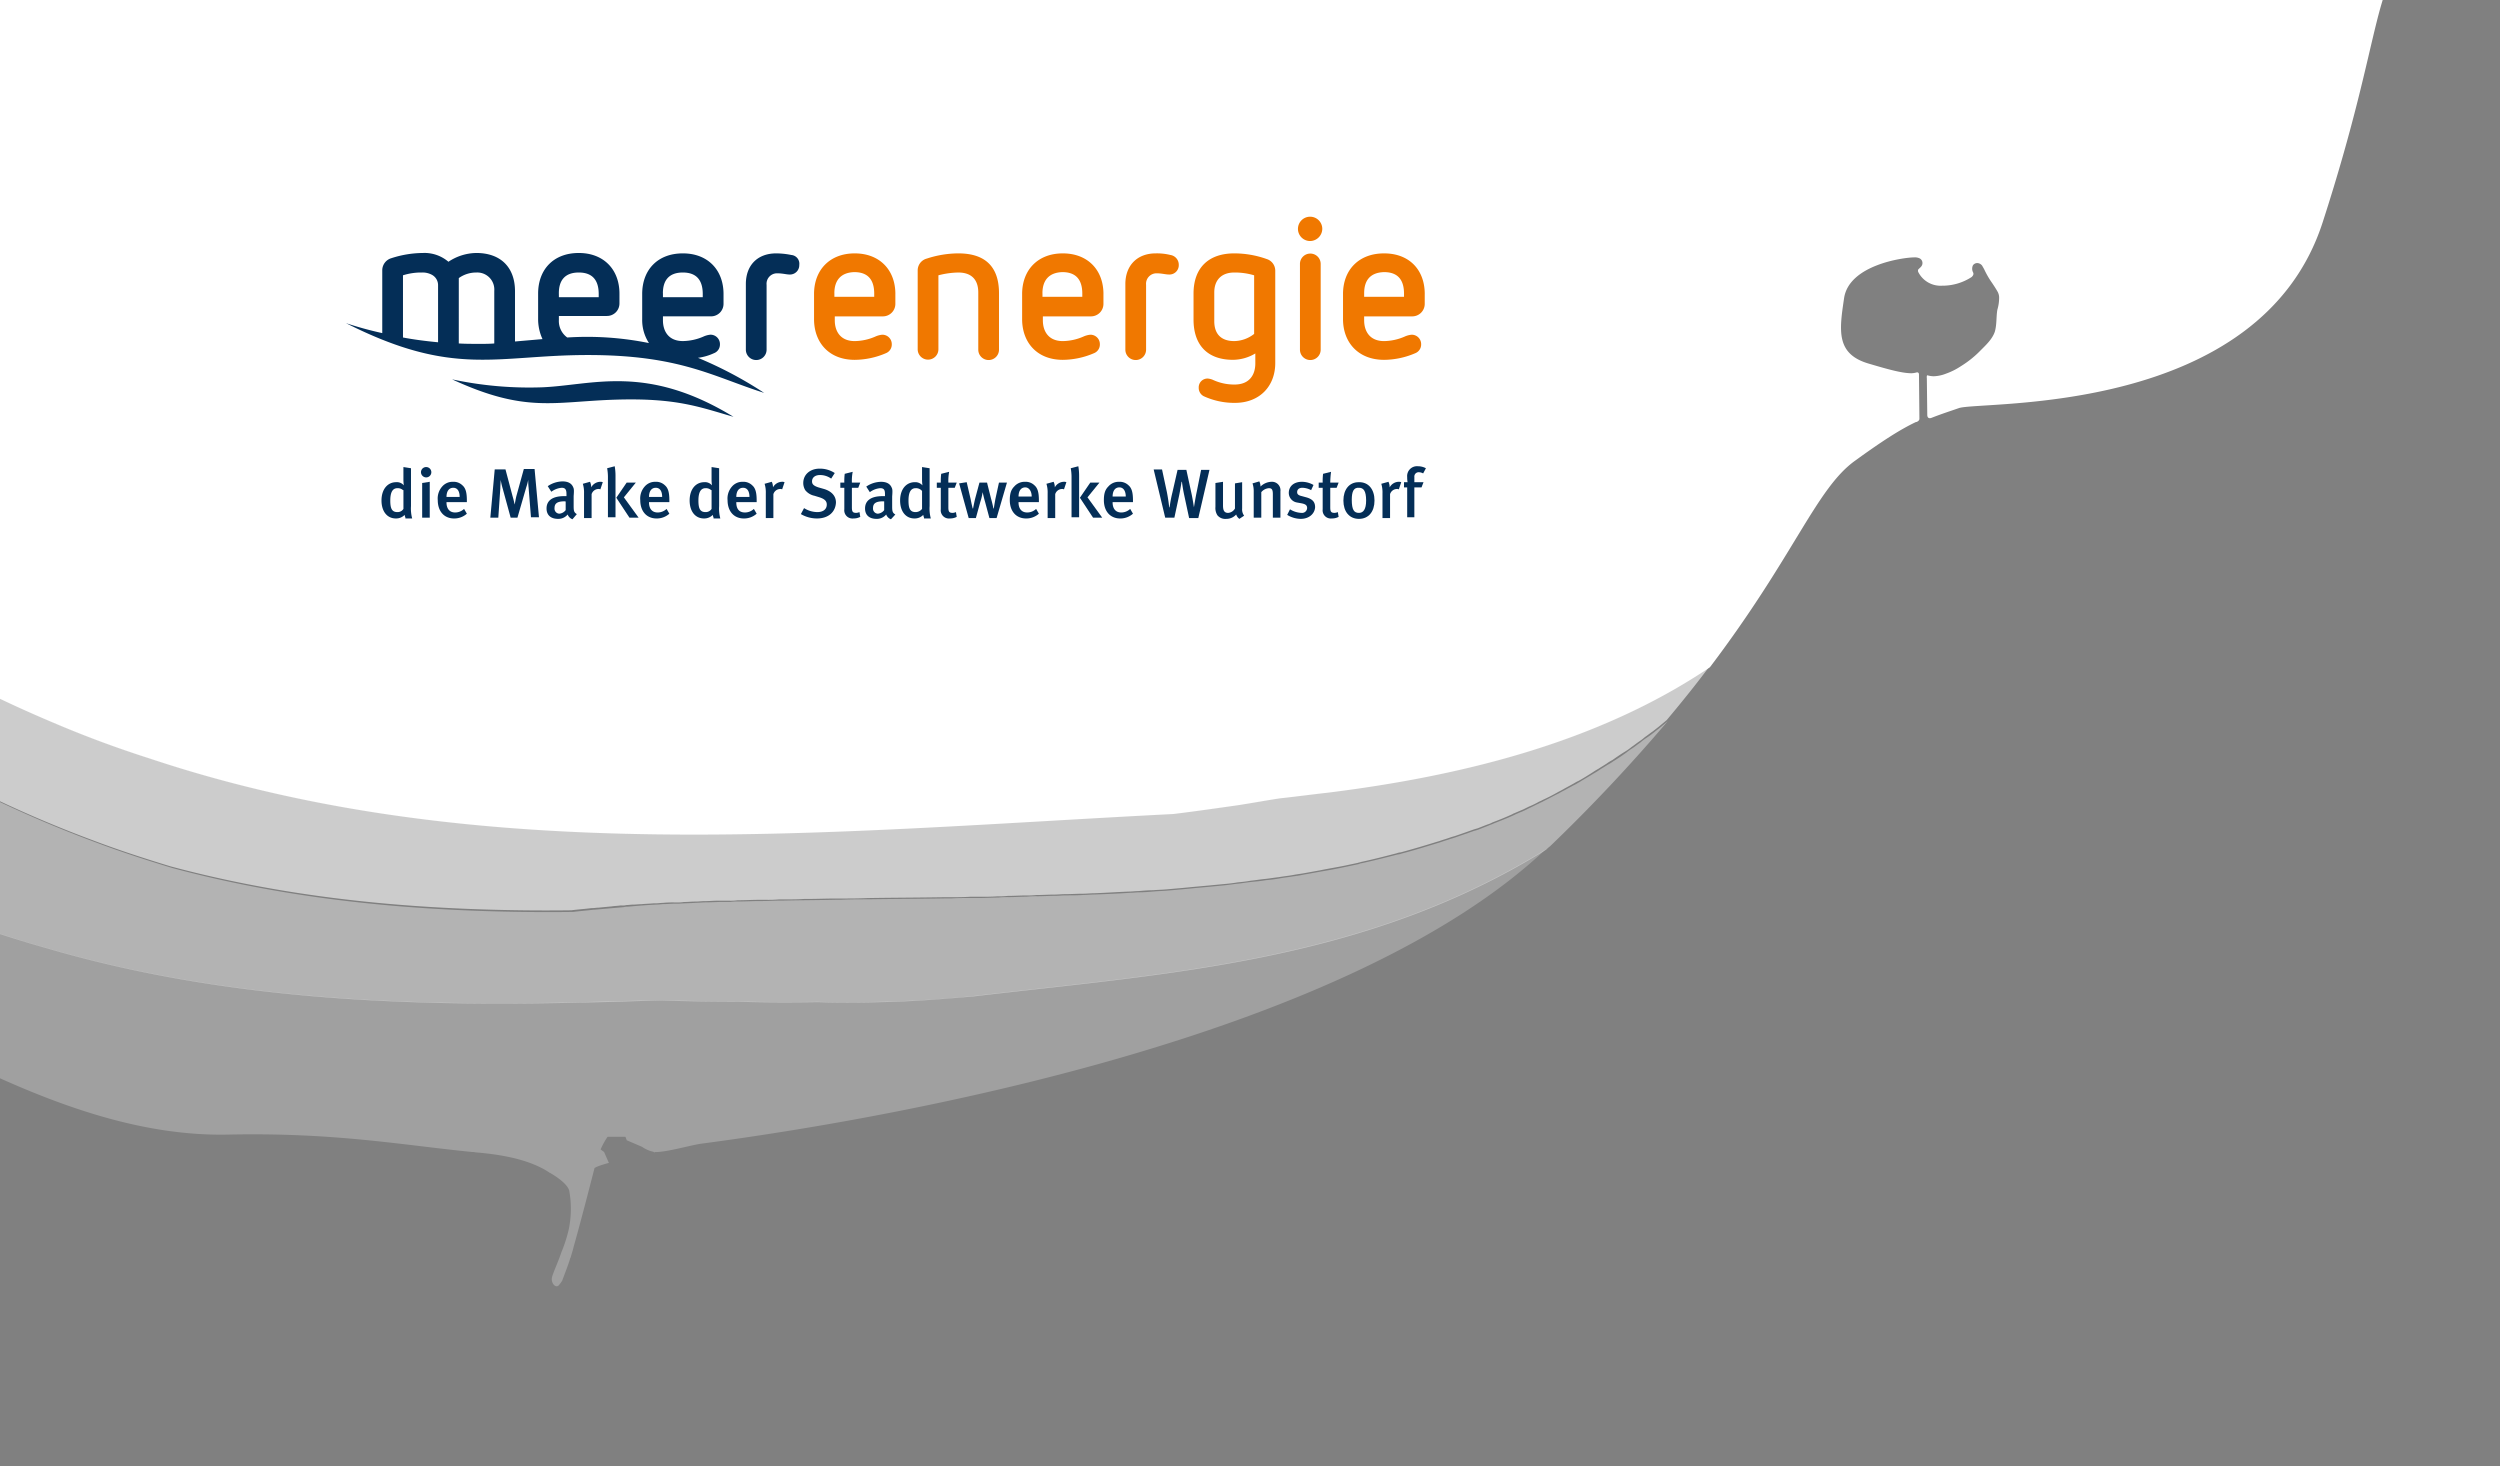
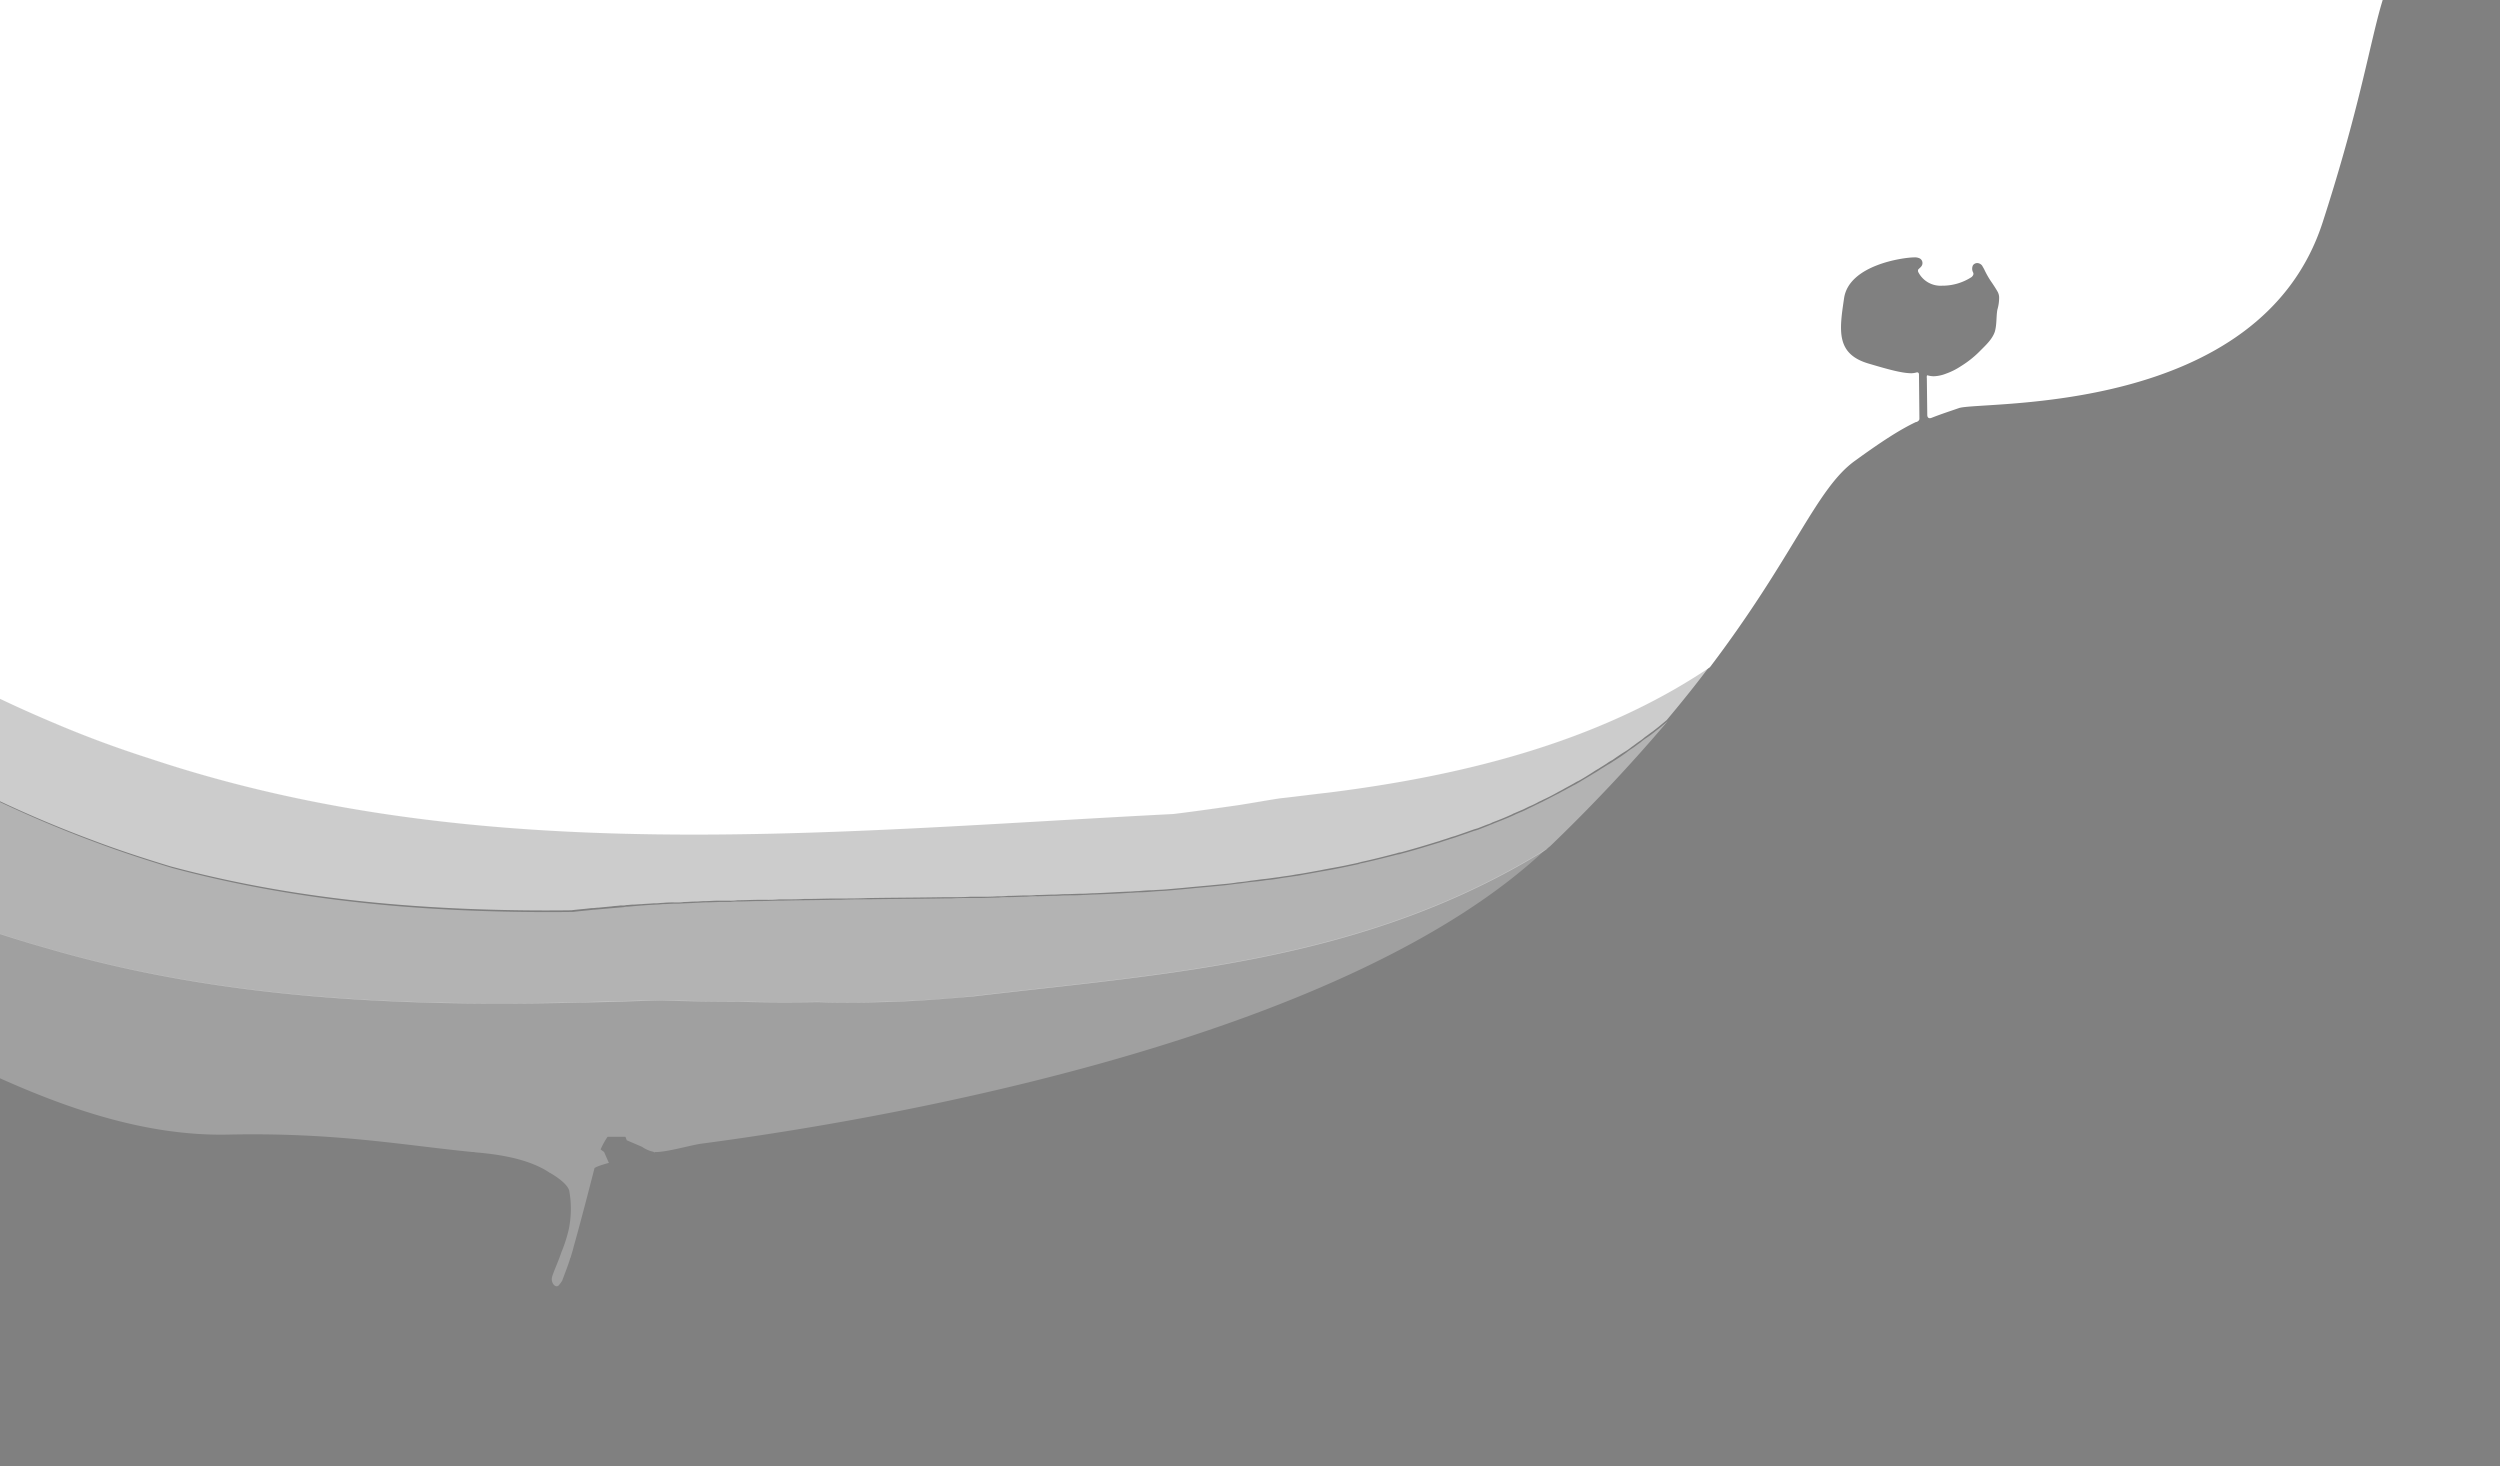
<svg xmlns="http://www.w3.org/2000/svg" viewBox="0 0 768.418 450.744">
  <rect x="0" y="0" width="768.418" height="450.744" fill="#808080" stroke="none" />
  <defs>
    <style>
      .cls-1 {
        clip-path: url(#clip-path);
      }

      .cls-2, .cls-3, .cls-4, .cls-5 {
        fill: #fff;
      }

      .cls-3 {
        opacity: 0.25;
      }

      .cls-4 {
        opacity: 0.4;
      }

      .cls-5 {
        opacity: 0.6;
      }

      .cls-6 {
        clip-path: url(#clip-path-2);
      }

      .cls-7 {
        fill: #F07800;
      }

      .cls-8 {
        fill: #042e57;
      }
    </style>
    <clipPath id="clip-path">
      <rect id="Rechteck_1" data-name="Rechteck 1" width="768.419" height="450.743" />
    </clipPath>
    <clipPath id="clip-path-2">
-       <rect id="Rechteck_42" data-name="Rechteck 42" width="450.406" height="212.828" />
-     </clipPath>
+       </clipPath>
  </defs>
  <g id="Gruppe_6446" data-name="Gruppe 6446" transform="translate(0 -0.67)">
    <g id="Gruppe_6445" data-name="Gruppe 6445" transform="translate(-117.301 -512.5)">
      <g id="Kommunikationsflaeche" transform="translate(117.3 513.169)">
        <g id="Gruppe_1" data-name="Gruppe 1" class="cls-1">
          <path id="Pfad_2" data-name="Pfad 2" class="cls-2" d="M0,0V802.958a422.05,422.05,0,0,0,60.108,42.169c8.434,5.489,17,10.977,25.569,16.466a695.973,695.973,0,0,0,66,37.35c7.5,3.748,15.261,7.229,22.892,10.442,9.5,4.016,19.01,7.5,28.648,10.576,102.01,34,208.839,22.357,314.463,17,6.56-.8,13.119-1.74,19.679-2.677,4.418-.669,8.7-1.473,13.119-2.142,4.953-.536,9.906-1.2,14.726-1.74,40.7-5.087,82.866-15.261,117.4-38.555,25.971-34.271,32.665-54.887,44.579-63.455,8.3-6.024,13.923-9.639,18.742-11.915h.134c.8-.268.937-.8.937-.937l-.134-13.655c0-.8-.669-.669-.669-.669a6.721,6.721,0,0,1-1.606.268c-2.945,0-7.229-1.2-13.119-2.945-10.174-2.945-9.1-10.174-7.631-20.081,1.473-10.308,18.34-12.584,21.553-12.584a3.39,3.39,0,0,1,1.607.268,1.583,1.583,0,0,1,.937,1.473c0,.937-.669,1.339-1.2,1.874,0,0-.268.134-.134.8a7.674,7.674,0,0,0,7.363,4.284h.268a16.452,16.452,0,0,0,8.835-2.677c.536-.536.669-.937.4-1.473a2.392,2.392,0,0,1,0-2.142,1.648,1.648,0,0,1,1.339-.669,2.012,2.012,0,0,1,1.473.8c.134.268.4.669.669,1.2a26.867,26.867,0,0,0,2.41,4.15c.536.8,1.071,1.606,1.606,2.544a3.8,3.8,0,0,1,.536,1.74,12.942,12.942,0,0,1-.536,3.882c-.4,2.276-.134,4.552-.8,6.827-.8,2.276-2.677,4.016-4.284,5.623a31.248,31.248,0,0,1-6.158,4.953,20.677,20.677,0,0,1-4.552,2.276,11.121,11.121,0,0,1-3.748.8,6.975,6.975,0,0,1-1.874-.268s-.4-.268-.268.937l.134,11.245c0,.536.268,1.339,1.473.8,3.079-1.2,5.623-2.008,8.3-2.945,7.363-2.276,92.5,2.677,111.782-57.163,19.411-59.974,14.86-75.771,29.585-84.071C910.724,665.2,953.7,650.613,970.43,605.5V0Z" transform="translate(-157.031 -686.758)" />
          <path id="Pfad_3" data-name="Pfad 3" class="cls-3" d="M89.56,760.748c36.279,12.985,85.945,50.469,137.753,49.265,32.665-.669,53.281,3.213,74.834,5.355h.268c.4,0,.669.134,1.071.134,6.158.536,13.387,1.606,19.277,4.418a22.9,22.9,0,0,1,3.079,1.74.414.414,0,0,0,.268.134c3.213,1.874,5.489,3.882,5.89,5.489a31.427,31.427,0,0,1-.134,11.781,43.8,43.8,0,0,1-2.276,7.1c-.669,2.008-1.473,3.882-2.276,5.89-.4,1.2-1.071,2.276-.4,3.615.4.8,1.2,1.339,1.874.669a10.223,10.223,0,0,0,1.071-1.473c.669-1.874,1.606-4.15,2.41-6.694h0c0-.134,0-.268.134-.268.268-1.071.669-2.142.937-3.347,2.544-8.969,6.426-24.231,6.426-24.231.8-.669,4.418-1.606,4.418-1.606l-1.473-3.347-1.071-.8a23.646,23.646,0,0,1,2.142-3.882h5.489l.4,1.071,4.685,2.008h0a9.972,9.972,0,0,0,3.213,1.473h.134l.535.268.134-.134c3.213.134,10.576-2.008,14.056-2.544,66-8.7,199.735-34,259.71-90.5C576.18,757,515.938,760.347,455.964,767.442c-7.9.8-15.663,1.339-23.7,1.606-7.9.268-15.931.4-23.963.134-8.166.134-16.332.134-24.5-.134q-12.249,0-24.5-.4c-8.032.268-15.931.4-23.963.669-55.69,1.339-110.979-1.071-164.661-16.868-8.032-2.276-15.931-4.819-23.963-7.765-6.426-2.41-12.852-4.953-19.144-7.764-18.876-8.166-37.216-17.537-55.155-27.444-7.1-4.016-14.324-8.032-21.285-12.048A358.141,358.141,0,0,1,0,665.7v44.847C12.316,730.9,55.69,748.7,89.56,760.748Z" transform="translate(-157.031 -461.279)" />
          <path id="Pfad_4" data-name="Pfad 4" class="cls-4" d="M72.558,722.887c17.939,9.906,36.145,19.277,55.155,27.443,6.292,2.677,12.718,5.355,19.144,7.765,7.9,2.945,15.931,5.489,23.963,7.764,53.682,15.8,108.971,18.206,164.661,16.868,7.9-.134,15.931-.4,23.963-.669q12.249.4,24.5.4c8.166.268,16.332.268,24.5.134,8.032.268,15.931.134,23.963-.134,7.9-.268,15.8-.937,23.7-1.606,60.108-7.1,120.216-10.442,176.174-45.115a8.669,8.669,0,0,1,1.2-1.071,522.334,522.334,0,0,0,36.145-38.421l-2.41,2.008c-.669.536-1.2.937-1.874,1.473a27.126,27.126,0,0,1-2.41,1.74,15.148,15.148,0,0,0-1.74,1.339c-.8.536-1.607,1.2-2.41,1.74a16.244,16.244,0,0,0-1.874,1.339c-1.339.937-2.677,1.874-4.016,2.677a12.223,12.223,0,0,1-1.74,1.071c-.8.536-1.74,1.071-2.544,1.606a19.806,19.806,0,0,1-1.74,1.071c-1.473.937-2.945,1.74-4.418,2.677-.535.268-1.071.669-1.74.937-.937.536-1.74.937-2.677,1.473-.535.268-1.071.536-1.74.937-1.606.8-3.347,1.74-4.953,2.544-.4.268-.937.4-1.339.669-.937.4-1.874.937-2.811,1.339l-1.607.8-2.811,1.2c-.134.134-.268.134-.535.268-2.008.937-4.15,1.74-6.158,2.544-.535.268-1.071.4-1.606.669-1.071.4-2.008.8-3.079,1.2-.4.134-.8.268-1.339.4-1.874.669-3.882,1.339-5.756,2.008-.4.134-.8.268-1.339.4-1.071.4-2.142.669-3.213,1.071-.4.134-.937.268-1.339.4-3.481,1.071-6.961,2.142-10.576,3.079a3.909,3.909,0,0,1-1.2.268c-3.615.937-7.363,1.874-10.977,2.677a2.481,2.481,0,0,0-.937.268c-1.2.268-2.544.536-3.748.8h0c-2.544.536-5.221,1.071-7.765,1.473l-4.418.8c-.937.134-2.008.4-2.945.536-.4,0-.669.134-1.071.134-1.473.268-2.945.4-4.418.669a38.951,38.951,0,0,1-4.15.536c-1.473.268-2.945.4-4.418.536-1.339.134-2.811.4-4.15.536-1.473.134-2.945.4-4.418.536-1.339.134-2.811.268-4.15.4l-4.418.4c-1.339.134-2.811.268-4.15.4-1.473.134-2.945.268-4.552.4-1.339.134-2.677.134-4.15.268-1.606.134-3.079.268-4.685.268-.8,0-1.606.134-2.544.134-3.748.268-7.363.4-11.111.536-1.071,0-2.276.134-3.347.134-1.74.134-3.481.134-5.355.134-1.2,0-2.276.134-3.481.134-1.74,0-3.615.134-5.355.134a28,28,0,0,0-3.347.134c-1.874,0-3.615.134-5.489.134a25.8,25.8,0,0,0-3.213.134c-1.874,0-3.748.134-5.623.134h-2.811c-2.008,0-4.016,0-6.024.134H447.4c-7.764.134-15.663.134-23.427.268-2.811,0-5.623,0-8.434.134H414.2c-5.623.134-11.111.134-16.6.268h-.8c-1.874,0-3.748.134-5.623.134H390.5c-2.142,0-4.284.134-6.292.134a17.944,17.944,0,0,0-2.677.134h-2.276c-1.74,0-3.481.134-5.221.134-1.071,0-2.142.134-3.079.134-1.74.134-3.481.134-5.221.268h-1.2c-1.2,0-2.41.134-3.481.134-.669,0-1.339.134-2.008.134-3.079.134-6.158.4-9.1.669a3.708,3.708,0,0,0-1.2.134c-3.079.268-6.158.536-9.1.8h-.268c-2.142.268-4.15.4-6.158.669-10.308.134-20.75,0-31.058-.4-31.058-1.2-61.848-4.953-92.237-13.119-7.9-2.41-15.8-4.953-23.561-7.9a366.729,366.729,0,0,1-34.271-14.726C99.466,690.356,45.248,664.787,0,626.5v52.344A364.945,364.945,0,0,0,51.273,710.7C58.368,714.855,65.463,718.871,72.558,722.887Z" transform="translate(-157.031 -474.557)" />
          <path id="Pfad_5" data-name="Pfad 5" class="cls-5" d="M185.813,741.971c7.765,2.945,15.663,5.489,23.561,7.9,30.389,8.166,61.179,11.915,92.237,13.119,10.308.4,20.75.536,31.058.4,2.008-.268,4.15-.4,6.158-.669h.268c.669,0,1.2-.134,1.874-.134,1.339-.134,2.811-.268,4.15-.4.8-.134,1.606-.134,2.544-.268h.669a3.707,3.707,0,0,0,1.2-.134c.669,0,1.339-.134,2.008-.134.937,0,1.74-.134,2.677-.134,1.2-.134,2.41-.134,3.748-.268h.8c.669,0,1.339-.134,2.008-.134h0a30.276,30.276,0,0,1,3.481-.134h1.2a8.235,8.235,0,0,0,1.74-.134c1.2,0,2.276-.134,3.481-.134h.134c.937,0,1.874-.134,2.811-.134h.134c1.2,0,2.41-.134,3.615-.134h3.882a16.211,16.211,0,0,0,2.544-.134h.134c2.142,0,4.284-.134,6.292-.134h2.41a37.626,37.626,0,0,0,3.882-.134h2.41c1.74,0,3.481,0,5.221-.134h.937c2.945,0,5.89-.134,8.836-.134h1.339c2.811,0,5.623,0,8.434-.134,7.764-.134,15.529-.134,23.427-.268h2.008c2.008,0,4.016,0,6.024-.134h2.811c1.874,0,3.748,0,5.623-.134a25.8,25.8,0,0,0,3.213-.134c1.874,0,3.615-.134,5.489-.134a28,28,0,0,0,3.347-.134c1.74,0,3.615-.134,5.355-.134,1.2,0,2.276-.134,3.481-.134,1.74,0,3.481-.134,5.355-.134,1.071,0,2.276-.134,3.347-.134,3.748-.134,7.363-.4,11.111-.536.8,0,1.606-.134,2.544-.134,1.606-.134,3.079-.268,4.685-.268,1.339-.134,2.677-.134,4.15-.268s2.945-.268,4.552-.4c1.339-.134,2.811-.268,4.15-.4l4.418-.4c1.339-.134,2.811-.268,4.15-.4,1.473-.134,2.945-.268,4.418-.536,1.339-.134,2.811-.268,4.15-.536,1.473-.134,2.945-.4,4.418-.536,1.339-.134,2.811-.4,4.15-.536,1.473-.268,2.945-.4,4.418-.669,1.339-.268,2.677-.4,4.016-.669l4.418-.8c2.544-.536,5.221-.937,7.765-1.473h0c1.2-.268,2.544-.536,3.748-.8.268-.134.669-.134.937-.268,3.748-.8,7.363-1.74,10.977-2.677a3.909,3.909,0,0,1,1.2-.268c3.481-.937,7.1-2.008,10.576-3.079.4-.134.937-.268,1.339-.4,1.071-.4,2.142-.669,3.213-1.071.4-.134.8-.268,1.339-.4,2.008-.669,3.882-1.339,5.756-2.008.4-.134.8-.268,1.339-.4,1.071-.4,2.008-.8,3.079-1.2a8.188,8.188,0,0,0,1.606-.669c2.142-.8,4.15-1.606,6.158-2.544.134-.134.268-.134.535-.268l2.811-1.2,1.607-.8a26.766,26.766,0,0,0,2.811-1.339c.4-.268.937-.4,1.339-.669,1.74-.8,3.347-1.607,4.953-2.544.536-.268,1.071-.536,1.74-.937.937-.536,1.74-.937,2.677-1.473.536-.268,1.071-.669,1.74-.937,1.473-.8,2.945-1.74,4.418-2.677a19.836,19.836,0,0,1,1.74-1.071c.8-.536,1.74-1.071,2.544-1.606a12.223,12.223,0,0,1,1.74-1.071c1.339-.937,2.677-1.874,4.016-2.677a16.23,16.23,0,0,0,1.874-1.339c.8-.536,1.606-1.2,2.41-1.74a15.148,15.148,0,0,0,1.74-1.339c.8-.536,1.606-1.2,2.41-1.74.669-.536,1.2-.937,1.874-1.473l2.41-2.008c4.819-5.756,9.237-11.245,13.119-16.466-34.539,23.427-76.574,33.468-117.4,38.555-4.953.669-9.906,1.2-14.726,1.74-4.418.8-8.7,1.473-13.119,2.142-6.56,1.071-13.119,1.874-19.679,2.677-105.624,5.355-212.587,17-314.463-17-9.639-3.079-19.144-6.56-28.648-10.576q-11.647-5.02-22.892-10.442c-22.624-10.844-44.445-23.562-65.864-37.083-8.568-5.355-17.135-10.844-25.569-16.466A422.05,422.05,0,0,1,0,599.8v35.744c45.248,38.153,99.466,63.856,151.542,91.7A366.728,366.728,0,0,0,185.813,741.971Z" transform="translate(-157.031 -483.6)" />
        </g>
      </g>
    </g>
    <g id="Logo" transform="translate(52.57 13)">
      <g id="Gruppe_44" data-name="Gruppe 44">
        <g id="Gruppe_43" data-name="Gruppe 43" class="cls-6">
          <g id="Gruppe_3" data-name="Gruppe 3" class="cls-6">
            <path id="Pfad_6" data-name="Pfad 6" class="cls-7" d="M316.2,578.5v3.063a3.841,3.841,0,0,1-3.921,3.8h-14.7v1.225c0,3.186,1.593,6.371,6.126,6.371a16.34,16.34,0,0,0,6.249-1.348,6.728,6.728,0,0,1,2.205-.613,2.9,2.9,0,0,1,2.941,2.941,2.86,2.86,0,0,1-1.715,2.7,24.656,24.656,0,0,1-9.68,2.083c-7.964,0-12.5-5.391-12.5-12.5V578.5c0-7.474,4.9-12.5,12.5-12.5s12.5,5.023,12.5,12.5m-18.747-.245v1.1H309.7v-.98c0-4.166-1.838-6.616-6.126-6.616-4.166.122-6.126,2.573-6.126,6.494" transform="translate(-93.565 -500.449)" />
          </g>
          <g id="Gruppe_4" data-name="Gruppe 4" class="cls-6">
            <path id="Pfad_7" data-name="Pfad 7" class="cls-7" d="M342.2,578.253v17.4a3.186,3.186,0,0,1-6.371,0V578.008c0-3.921-2.083-6.126-6.126-6.126a25.482,25.482,0,0,0-6.126.858v22.79a3.186,3.186,0,0,1-6.371,0v-24.26a3.753,3.753,0,0,1,2.818-3.676A31.422,31.422,0,0,1,329.7,566c8.332,0,12.5,4.166,12.5,12.253" transform="translate(-87.709 -500.449)" />
          </g>
          <g id="Gruppe_5" data-name="Gruppe 5" class="cls-6">
            <path id="Pfad_8" data-name="Pfad 8" class="cls-7" d="M368.4,578.5v3.063a3.841,3.841,0,0,1-3.921,3.8h-14.7v1.225c0,3.186,1.593,6.371,6.126,6.371a16.34,16.34,0,0,0,6.249-1.348,6.728,6.728,0,0,1,2.205-.613,2.9,2.9,0,0,1,2.941,2.941,2.86,2.86,0,0,1-1.715,2.7,24.655,24.655,0,0,1-9.68,2.083c-7.964,0-12.5-5.391-12.5-12.5V578.5c0-7.474,4.9-12.5,12.5-12.5s12.5,5.023,12.5,12.5m-18.746-.245v1.1H361.9v-.98c0-4.166-1.838-6.616-6.126-6.616-4.166.122-6.126,2.573-6.126,6.494" transform="translate(-81.807 -500.449)" />
          </g>
          <g id="Gruppe_6" data-name="Gruppe 6" class="cls-6">
            <path id="Pfad_9" data-name="Pfad 9" class="cls-7" d="M383.145,566.49a3.033,3.033,0,0,1,2.573,3.063,2.864,2.864,0,0,1-3.063,2.941c-.98,0-2.205-.368-3.676-.368a3.222,3.222,0,0,0-3.308,3.553v19.972a3.186,3.186,0,0,1-6.371,0V575.435c0-5.759,3.676-9.435,9.312-9.435a17.139,17.139,0,0,1,4.534.49" transform="translate(-75.972 -500.449)" />
          </g>
          <g id="Gruppe_7" data-name="Gruppe 7" class="cls-6">
            <path id="Pfad_10" data-name="Pfad 10" class="cls-7" d="M408.822,567.715a3.747,3.747,0,0,1,2.7,3.553v28.426c0,7.229-4.9,12.253-12.375,12.253a22.446,22.446,0,0,1-9.68-2.083,2.88,2.88,0,0,1-1.47-2.573,2.7,2.7,0,0,1,2.818-2.818,5.173,5.173,0,0,1,1.47.368,15.5,15.5,0,0,0,6.739,1.47c4.534,0,6.371-2.941,6.371-6.494v-3.063a13.511,13.511,0,0,1-6.861,1.96c-7.842,0-12.13-4.534-12.13-12.375v-7.964c0-8.209,4.9-12.375,12.5-12.375a29.629,29.629,0,0,1,9.925,1.715m-16.051,10.292v8.822c0,4.166,2.328,6.126,6.126,6.126a10.123,10.123,0,0,0,6.126-2.205V572.739a20.567,20.567,0,0,0-6.126-.858c-3.921,0-6.126,2.328-6.126,6.126" transform="translate(-72.12 -500.448)" />
          </g>
          <g id="Gruppe_8" data-name="Gruppe 8" class="cls-6">
            <path id="Pfad_11" data-name="Pfad 11" class="cls-7" d="M419.471,569.186v26.466a3.186,3.186,0,0,1-6.371,0V569.186a3.186,3.186,0,0,1,6.371,0" transform="translate(-66.106 -500.449)" />
          </g>
          <g id="Gruppe_9" data-name="Gruppe 9" class="cls-6">
            <path id="Pfad_12" data-name="Pfad 12" class="cls-7" d="M449.018,578.5v3.063a3.841,3.841,0,0,1-3.921,3.8h-14.7v1.225c0,3.186,1.593,6.371,6.126,6.371a16.341,16.341,0,0,0,6.249-1.348,6.728,6.728,0,0,1,2.205-.613,2.9,2.9,0,0,1,2.941,2.941,2.86,2.86,0,0,1-1.715,2.7,24.655,24.655,0,0,1-9.68,2.083c-7.964,0-12.62-5.391-12.62-12.5V578.5c0-7.474,4.9-12.5,12.62-12.5s12.5,5.023,12.5,12.5m-18.624-.245v1.1h12.253v-.98c0-4.166-1.838-6.616-6.126-6.616-4.288.122-6.126,2.573-6.126,6.494" transform="translate(-63.673 -500.449)" />
          </g>
          <g id="Gruppe_10" data-name="Gruppe 10" class="cls-6">
            <path id="Pfad_13" data-name="Pfad 13" class="cls-8" d="M287.014,596.654a2.86,2.86,0,0,0,1.715-2.7,2.9,2.9,0,0,0-2.941-2.941,6.729,6.729,0,0,0-2.205.613,16.341,16.341,0,0,1-6.249,1.348c-4.533,0-6.126-3.186-6.126-6.371v-1.225h14.7a3.841,3.841,0,0,0,3.921-3.8V578.52c0-7.474-4.9-12.5-12.5-12.5-7.719,0-12.5,5.023-12.5,12.5v7.719a12.978,12.978,0,0,0,2.083,7.352,95.262,95.262,0,0,0-25.118-1.715,6.245,6.245,0,0,1-2.573-5.391v-1.225h14.7a3.841,3.841,0,0,0,3.921-3.8V578.4c0-7.474-4.9-12.5-12.5-12.5-7.719,0-12.5,5.023-12.5,12.5v7.719a14.623,14.623,0,0,0,1.348,6.249l-8.454.735V577.662c0-7.352-4.411-11.762-11.885-11.762a15.749,15.749,0,0,0-8.577,2.7,11.309,11.309,0,0,0-7.842-2.7,32.041,32.041,0,0,0-9.68,1.593,3.9,3.9,0,0,0-2.818,3.676v19.359a111.37,111.37,0,0,1-11.15-3.063c33.2,16.786,46.07,9.8,74.373,9.8s38.351,6.616,54.157,11.64a122.663,122.663,0,0,0-20.339-10.782,17.039,17.039,0,0,0,5.024-1.47m-15.806-18.379c0-3.921,1.838-6.371,6.126-6.371s6.126,2.45,6.126,6.616v.98H271.208v-1.225Zm-31.979,0c0-3.921,1.838-6.371,6.126-6.371s6.126,2.45,6.126,6.616v.98H239.229Zm-47.908-5.514a18.464,18.464,0,0,1,5.881-.858,5.968,5.968,0,0,1,3.063.735,3.6,3.6,0,0,1,1.838,3.186v17.521c-3.921-.367-7.6-.858-10.782-1.47Zm23.28,21.074c-2.083,0-4.166,0-6.126-.122V573.619a9.117,9.117,0,0,1,5.391-1.715,5.24,5.24,0,0,1,5.514,5.636v16.174c-1.593.123-3.186.123-4.779.123" transform="translate(-120.011 -500.471)" />
          </g>
          <g id="Gruppe_11" data-name="Gruppe 11" class="cls-6">
            <path id="Pfad_14" data-name="Pfad 14" class="cls-8" d="M288.068,566.49a23.584,23.584,0,0,0-4.656-.49c-5.636,0-9.312,3.553-9.312,9.435v20.217a3.186,3.186,0,0,0,6.371,0V575.68a3.222,3.222,0,0,1,3.308-3.553c1.593,0,2.818.368,3.676.368a2.864,2.864,0,0,0,3.063-2.941,2.7,2.7,0,0,0-2.451-3.063" transform="translate(-97.417 -500.449)" />
          </g>
          <g id="Gruppe_12" data-name="Gruppe 12" class="cls-6">
            <path id="Pfad_15" data-name="Pfad 15" class="cls-8" d="M227.968,600.05A113.332,113.332,0,0,1,200.4,597.6c22.545,10.415,31.122,6.861,49.991,6.249s25.853,2.206,36.513,5.269c-26.833-16.418-43.374-9.68-58.935-9.067" transform="translate(-114.019 -493.33)" />
          </g>
          <g id="Gruppe_13" data-name="Gruppe 13" class="cls-6">
            <path id="Pfad_16" data-name="Pfad 16" class="cls-7" d="M420.052,560.476a3.794,3.794,0,0,1-3.676,3.8,3.738,3.738,0,1,1,3.676-3.8" transform="translate(-66.196 -502.521)" />
          </g>
          <g id="Gruppe_14" data-name="Gruppe 14" class="cls-6">
            <path id="Pfad_17" data-name="Pfad 17" class="cls-8" d="M292.8,635.316a9.823,9.823,0,0,1-4.9-1.348l.98-1.838a7.826,7.826,0,0,0,4.043,1.225c1.838,0,2.941-.858,2.941-2.328,0-1.1-.735-1.715-2.205-2.205l-1.593-.49a4.848,4.848,0,0,1-2.818-1.715,4.231,4.231,0,0,1-.613-2.206c0-2.573,2.083-4.411,5.024-4.411a8.327,8.327,0,0,1,4.656,1.348l-1.1,1.715a5.917,5.917,0,0,0-3.431-1.1c-1.47,0-2.451.735-2.451,1.96,0,.858.49,1.348,1.96,1.838l1.715.49c2.083.613,3.676,1.96,3.676,4.166-.123,2.7-2.083,4.9-5.881,4.9" transform="translate(-94.309 -488.284)" />
          </g>
          <g id="Gruppe_15" data-name="Gruppe 15" class="cls-6">
            <path id="Pfad_18" data-name="Pfad 18" class="cls-8" d="M301.353,624.108h2.573l-.613,1.593h-1.96v6c0,1.348.245,1.715,1.348,1.715a2.883,2.883,0,0,0,.98-.245l.245,1.47a4.329,4.329,0,0,1-2.083.49,2.519,2.519,0,0,1-2.818-2.818V625.7H297.8v-1.593h1.225a18.97,18.97,0,0,1,.123-2.7l2.451-.613a14.51,14.51,0,0,0-.245,3.308" transform="translate(-92.079 -488.104)" />
          </g>
          <g id="Gruppe_16" data-name="Gruppe 16" class="cls-6">
            <path id="Pfad_19" data-name="Pfad 19" class="cls-8" d="M311.964,634.818a2.488,2.488,0,0,1-1.47-1.47,3.692,3.692,0,0,1-2.941,1.348c-2.451,0-3.553-1.348-3.553-3.186,0-2.451,1.838-3.8,5.391-3.8h.735V627.1c0-1.225-.245-1.838-1.47-1.838a6.2,6.2,0,0,0-3.186,1.225l-1.1-1.715a8.278,8.278,0,0,1,4.533-1.47q2.573,0,3.308,1.838c.245.49.245,1.1.123,2.7V630.9c0,1.47.123,1.96.98,2.451Zm-2.451-5.514c-2.328,0-3.063.735-3.063,2.083a1.558,1.558,0,0,0,1.47,1.715,2.7,2.7,0,0,0,1.96-1.1v-2.573c.122-.123-.245-.123-.368-.123" transform="translate(-90.682 -487.541)" />
          </g>
          <g id="Gruppe_17" data-name="Gruppe 17" class="cls-6">
            <path id="Pfad_20" data-name="Pfad 20" class="cls-8" d="M320.152,635.161a3.8,3.8,0,0,1-.245-.858,3.6,3.6,0,0,1-2.7,1.1c-2.7,0-4.411-2.205-4.411-5.514,0-3.431,1.838-5.636,4.533-5.636a2.9,2.9,0,0,1,2.328.98,13.9,13.9,0,0,1-.123-1.715V619.6l2.328.368v11.64a11.669,11.669,0,0,0,.368,3.8h-2.083Zm-.613-8.209a2.438,2.438,0,0,0-1.96-.858c-1.47,0-2.205,1.225-2.205,3.8,0,2.451.49,3.553,2.205,3.553a2.546,2.546,0,0,0,1.96-.98Z" transform="translate(-88.7 -488.375)" />
          </g>
          <g id="Gruppe_18" data-name="Gruppe 18" class="cls-6">
            <path id="Pfad_21" data-name="Pfad 21" class="cls-8" d="M325.553,624.108h2.573l-.613,1.593h-1.96v6c0,1.348.245,1.715,1.348,1.715a2.883,2.883,0,0,0,.98-.245l.245,1.47a4.329,4.329,0,0,1-2.083.49,2.519,2.519,0,0,1-2.818-2.818V625.7H322v-1.593h1.225a18.966,18.966,0,0,1,.123-2.7l2.451-.613a14.51,14.51,0,0,0-.245,3.308" transform="translate(-86.627 -488.104)" />
          </g>
          <g id="Gruppe_19" data-name="Gruppe 19" class="cls-6">
            <path id="Pfad_22" data-name="Pfad 22" class="cls-8" d="M339.117,634.427h-2.205l-1.348-5.024c-.368-1.225-.735-2.941-.735-2.941h0a18.279,18.279,0,0,1-.735,3.063l-1.348,4.9h-2.205l-2.941-10.66,2.328-.368,1.225,5.269c.245,1.348.613,2.818.613,2.818h.123s.245-1.348.613-2.941l1.348-5.023h2.328l1.225,4.9c.49,1.715.735,3.063.735,3.063h.123s.245-1.593.49-2.941l1.1-5.023H342.3Z" transform="translate(-85.366 -487.519)" />
          </g>
          <g id="Gruppe_20" data-name="Gruppe 20" class="cls-6">
            <path id="Pfad_23" data-name="Pfad 23" class="cls-8" d="M343,629.549v.122c0,1.47.613,3.063,2.7,3.063a4.02,4.02,0,0,0,2.7-1.1l.858,1.47a5.779,5.779,0,0,1-3.921,1.47c-3.063,0-5.024-2.205-5.024-5.636,0-1.96.368-3.186,1.348-4.166a4.2,4.2,0,0,1,3.308-1.47,3.863,3.863,0,0,1,2.941,1.1c.98.858,1.348,2.205,1.348,4.656v.49Zm2.083-4.533c-1.348,0-2.083,1.1-2.083,2.818h4.043c0-1.715-.858-2.818-1.96-2.818" transform="translate(-82.505 -487.541)" />
          </g>
          <g id="Gruppe_21" data-name="Gruppe 21" class="cls-6">
            <path id="Pfad_24" data-name="Pfad 24" class="cls-8" d="M354.891,625.628a1.1,1.1,0,0,0-.613-.122A2.243,2.243,0,0,0,352.2,627.1v7.352h-2.328v-7.6a9.04,9.04,0,0,0-.368-2.941l2.205-.613a3.914,3.914,0,0,1,.368,1.715,3.255,3.255,0,0,1,2.7-1.715,1.817,1.817,0,0,1,.858.122Z" transform="translate(-80.433 -487.541)" />
          </g>
          <g id="Gruppe_22" data-name="Gruppe 22" class="cls-6">
            <path id="Pfad_25" data-name="Pfad 25" class="cls-8" d="M355.845,635.206v-12.62a15.291,15.291,0,0,0-.245-2.573l2.328-.613a17.2,17.2,0,0,1,.245,2.818v12.865h-2.328Zm6.616,0-4.043-6.126,3.186-4.656h2.818l-3.676,4.534,4.533,6.249Z" transform="translate(-79.059 -488.42)" />
          </g>
          <g id="Gruppe_23" data-name="Gruppe 23" class="cls-6">
            <path id="Pfad_26" data-name="Pfad 26" class="cls-8" d="M366.6,629.549v.122c0,1.47.613,3.063,2.7,3.063a4.02,4.02,0,0,0,2.7-1.1l.858,1.47a5.78,5.78,0,0,1-3.921,1.47c-3.063,0-5.024-2.205-5.024-5.636,0-1.96.368-3.186,1.348-4.166a4.2,4.2,0,0,1,3.308-1.47,3.863,3.863,0,0,1,2.941,1.1c.98.858,1.348,2.205,1.348,4.656v.49Zm2.083-4.533c-1.348,0-2.083,1.1-2.083,2.818h4.043c0-1.715-.735-2.818-1.96-2.818" transform="translate(-77.189 -487.541)" />
          </g>
          <g id="Gruppe_24" data-name="Gruppe 24" class="cls-6">
            <path id="Pfad_27" data-name="Pfad 27" class="cls-8" d="M390.123,635.148H387.3l-1.47-6.861c-.49-2.205-.735-4.288-.735-4.288h-.122s-.368,2.451-.735,4.166l-1.47,6.861h-2.818L376.4,620.2h2.573l1.47,6.861c.49,2.451.735,4.779.735,4.779h.123a40.02,40.02,0,0,1,.858-4.534l1.593-6.984h2.7l1.593,7.352c.368,1.715.735,4.166.735,4.166h0s.49-3.063.858-4.779l1.348-6.739h2.573Z" transform="translate(-74.373 -488.239)" />
          </g>
          <g id="Gruppe_25" data-name="Gruppe 25" class="cls-6">
            <path id="Pfad_28" data-name="Pfad 28" class="cls-8" d="M399.252,634.695a2.767,2.767,0,0,1-.98-1.348,3.982,3.982,0,0,1-3.063,1.348,3.1,3.1,0,0,1-2.7-1.1,4.118,4.118,0,0,1-.613-2.573v-7.352l2.328-.368v7.229c0,1.348.245,2.328,1.593,2.328a2.663,2.663,0,0,0,2.083-1.348V623.79l2.205-.367v8.087a3.193,3.193,0,0,0,.613,2.205Z" transform="translate(-70.882 -487.541)" />
          </g>
          <g id="Gruppe_26" data-name="Gruppe 26" class="cls-6">
            <path id="Pfad_29" data-name="Pfad 29" class="cls-8" d="M407.449,634.35v-7.229c0-1.47-.368-1.838-1.225-1.838a3.38,3.38,0,0,0-2.328,1.225v7.842h-2.328v-7.964a7.633,7.633,0,0,0-.368-2.573l2.083-.613a3.391,3.391,0,0,1,.368,1.593,5.014,5.014,0,0,1,3.308-1.47,2.615,2.615,0,0,1,2.818,2.941v8.087Z" transform="translate(-68.787 -487.564)" />
          </g>
          <g id="Gruppe_27" data-name="Gruppe 27" class="cls-6">
            <path id="Pfad_30" data-name="Pfad 30" class="cls-8" d="M414.066,634.695a8.091,8.091,0,0,1-4.166-1.225l.858-1.715a7.138,7.138,0,0,0,3.553,1.1,1.558,1.558,0,0,0,1.715-1.47c0-.858-.49-1.225-1.715-1.47l-1.348-.245a3,3,0,0,1-2.573-2.941c0-2.083,1.593-3.431,4.043-3.431a7.187,7.187,0,0,1,3.553.98l-.735,1.593a5.962,5.962,0,0,0-2.7-.735c-.98,0-1.593.49-1.593,1.348,0,.613.368.98,1.47,1.225l1.348.368c2.205.613,2.7,1.715,2.7,3.063-.123,1.961-1.838,3.553-4.411,3.553" transform="translate(-66.827 -487.541)" />
          </g>
          <g id="Gruppe_28" data-name="Gruppe 28" class="cls-6">
            <path id="Pfad_31" data-name="Pfad 31" class="cls-8" d="M421.353,624.108h2.573l-.613,1.593h-1.96v6c0,1.348.245,1.715,1.348,1.715a2.882,2.882,0,0,0,.98-.245l.245,1.47a4.329,4.329,0,0,1-2.083.49,2.519,2.519,0,0,1-2.818-2.818V625.7H417.8v-1.593h1.225a18.975,18.975,0,0,1,.122-2.7l2.451-.613a27.944,27.944,0,0,0-.245,3.308" transform="translate(-65.047 -488.104)" />
          </g>
          <g id="Gruppe_29" data-name="Gruppe 29" class="cls-6">
            <path id="Pfad_32" data-name="Pfad 32" class="cls-8" d="M433.557,629.037c0,3.431-1.838,5.636-4.779,5.636S424,632.468,424,629.037s1.838-5.636,4.656-5.636c3.063-.123,4.9,2.205,4.9,5.636m-6.984-.245c0,3.186.735,4.043,2.205,4.043,1.348,0,2.205-1.1,2.205-3.8,0-3.063-.858-3.921-2.205-3.921-1.593-.122-2.205,1.1-2.205,3.676" transform="translate(-63.651 -487.519)" />
          </g>
          <g id="Gruppe_30" data-name="Gruppe 30" class="cls-6">
            <path id="Pfad_33" data-name="Pfad 33" class="cls-8" d="M438.891,625.628a1.1,1.1,0,0,0-.613-.122A2.243,2.243,0,0,0,436.2,627.1v7.352h-2.328v-7.6a9.039,9.039,0,0,0-.368-2.941l2.205-.613a3.914,3.914,0,0,1,.368,1.715,3.255,3.255,0,0,1,2.7-1.715,2.085,2.085,0,0,1,.858.122Z" transform="translate(-61.511 -487.541)" />
          </g>
          <g id="Gruppe_31" data-name="Gruppe 31" class="cls-6">
            <path id="Pfad_34" data-name="Pfad 34" class="cls-8" d="M445.081,621.605a2.792,2.792,0,0,0-1.348-.368,1.321,1.321,0,0,0-1.348,1.47V624.3H445.2l-.613,1.593h-2.205v9.19H440.18v-9.19h-.98V624.3h1.1a8.957,8.957,0,0,1-.122-1.593,3.028,3.028,0,0,1,3.308-3.308,5.182,5.182,0,0,1,2.451.613Z" transform="translate(-60.227 -488.42)" />
          </g>
          <g id="Gruppe_32" data-name="Gruppe 32" class="cls-6">
            <path id="Pfad_35" data-name="Pfad 35" class="cls-8" d="M190.052,635.161a3.8,3.8,0,0,1-.245-.858,3.6,3.6,0,0,1-2.7,1.1c-2.7,0-4.411-2.205-4.411-5.514,0-3.431,1.838-5.636,4.533-5.636a2.746,2.746,0,0,1,2.328.98,13.9,13.9,0,0,1-.123-1.715V619.6l2.328.368v11.64a11.667,11.667,0,0,0,.368,3.8h-2.083Zm-.49-8.209a2.438,2.438,0,0,0-1.96-.858c-1.47,0-2.205,1.225-2.205,3.8,0,2.451.49,3.553,2.205,3.553a2.12,2.12,0,0,0,1.838-.98v-5.514Z" transform="translate(-118.006 -488.375)" />
          </g>
          <g id="Gruppe_33" data-name="Gruppe 33" class="cls-6">
            <path id="Pfad_36" data-name="Pfad 36" class="cls-8" d="M192.6,621.193a1.593,1.593,0,1,1,1.593,1.593,1.622,1.622,0,0,1-1.593-1.593m.368,13.968V624.5l2.328-.368v11.027Z" transform="translate(-115.776 -488.375)" />
          </g>
          <g id="Gruppe_34" data-name="Gruppe 34" class="cls-6">
            <path id="Pfad_37" data-name="Pfad 37" class="cls-8" d="M199.5,629.549v.122c0,1.47.613,3.063,2.7,3.063a4.02,4.02,0,0,0,2.7-1.1l.858,1.47a5.78,5.78,0,0,1-3.921,1.47c-3.063,0-5.024-2.205-5.024-5.636a5.527,5.527,0,0,1,1.348-4.166,4.2,4.2,0,0,1,3.308-1.47,3.863,3.863,0,0,1,2.941,1.1c.98.858,1.348,2.205,1.348,4.656v.49Zm2.083-4.411c-1.348,0-2.083,1.1-2.083,2.818h4.043c0-1.838-.735-2.818-1.96-2.818" transform="translate(-114.83 -487.541)" />
          </g>
          <g id="Gruppe_35" data-name="Gruppe 35" class="cls-6">
            <path id="Pfad_38" data-name="Pfad 38" class="cls-8" d="M222.5,635.048l-.735-9.189a21.107,21.107,0,0,1-.122-2.451,16.75,16.75,0,0,1-.613,2.328l-2.7,9.312h-2.083L213.8,626.1a19.158,19.158,0,0,1-.613-2.7c0,.49-.123,1.838-.123,2.7l-.613,8.944H210l1.348-14.826h3.308l2.205,8.332c.368,1.225.49,1.96.613,2.451.123-.49.245-1.348.49-2.451l2.328-8.454H223.6l1.348,14.826H222.5Z" transform="translate(-111.857 -488.262)" />
          </g>
          <g id="Gruppe_36" data-name="Gruppe 36" class="cls-6">
            <path id="Pfad_39" data-name="Pfad 39" class="cls-8" d="M232.064,634.84a2.488,2.488,0,0,1-1.47-1.47,3.692,3.692,0,0,1-2.941,1.348c-2.451,0-3.553-1.348-3.553-3.186,0-2.451,1.838-3.8,5.391-3.8h.735v-.613c0-1.225-.245-1.96-1.47-1.96a6.2,6.2,0,0,0-3.186,1.225l-1.1-1.715A8.277,8.277,0,0,1,229,623.2q2.573,0,3.308,1.838c.245.49.245,1.1.123,2.7V630.8c0,1.47.123,1.96.98,2.451Zm-2.451-5.514c-2.328,0-3.063.735-3.063,2.083a1.558,1.558,0,0,0,1.47,1.715,2.7,2.7,0,0,0,1.96-1.1v-2.573c0-.123-.245-.123-.368-.123" transform="translate(-108.68 -487.564)" />
          </g>
          <g id="Gruppe_37" data-name="Gruppe 37" class="cls-6">
            <path id="Pfad_40" data-name="Pfad 40" class="cls-8" d="M238.591,625.628a1.1,1.1,0,0,0-.613-.122A2.243,2.243,0,0,0,235.9,627.1v7.352h-2.328v-7.6a9.04,9.04,0,0,0-.368-2.941l2.205-.613a3.914,3.914,0,0,1,.368,1.715,3.255,3.255,0,0,1,2.7-1.715,2.085,2.085,0,0,1,.858.122Z" transform="translate(-106.63 -487.541)" />
          </g>
          <g id="Gruppe_38" data-name="Gruppe 38" class="cls-6">
            <path id="Pfad_41" data-name="Pfad 41" class="cls-8" d="M239.545,635.206v-12.62a15.292,15.292,0,0,0-.245-2.573l2.328-.613a17.2,17.2,0,0,1,.245,2.818v12.865h-2.328Zm6.616,0-4.043-6.126,3.186-4.656h2.818l-3.676,4.534,4.533,6.249Z" transform="translate(-105.256 -488.42)" />
          </g>
          <g id="Gruppe_39" data-name="Gruppe 39" class="cls-6">
-             <path id="Pfad_42" data-name="Pfad 42" class="cls-8" d="M250.3,629.549v.122c0,1.47.613,3.063,2.7,3.063a4.02,4.02,0,0,0,2.7-1.1l.858,1.47a5.779,5.779,0,0,1-3.921,1.47c-3.063,0-5.024-2.205-5.024-5.636a5.527,5.527,0,0,1,1.348-4.166,4.2,4.2,0,0,1,3.308-1.47,3.863,3.863,0,0,1,2.941,1.1c.98.858,1.348,2.205,1.348,4.656v.49Zm2.083-4.411c-1.348,0-2.083,1.1-2.083,2.818h4.043c0-1.838-.735-2.818-1.96-2.818" transform="translate(-103.387 -487.541)" />
-           </g>
+             </g>
          <g id="Gruppe_40" data-name="Gruppe 40" class="cls-6">
            <path id="Pfad_43" data-name="Pfad 43" class="cls-8" d="M267.352,635.161a3.8,3.8,0,0,1-.245-.858,3.6,3.6,0,0,1-2.7,1.1c-2.7,0-4.411-2.205-4.411-5.514,0-3.431,1.838-5.636,4.533-5.636a2.746,2.746,0,0,1,2.328.98,13.9,13.9,0,0,1-.123-1.715V619.6l2.328.368v11.64a11.668,11.668,0,0,0,.368,3.8h-2.083Zm-.49-8.209a2.438,2.438,0,0,0-1.96-.858c-1.47,0-2.205,1.225-2.205,3.8,0,2.451.49,3.553,2.205,3.553a2.12,2.12,0,0,0,1.838-.98v-5.514Z" transform="translate(-100.594 -488.375)" />
          </g>
          <g id="Gruppe_41" data-name="Gruppe 41" class="cls-6">
            <path id="Pfad_44" data-name="Pfad 44" class="cls-8" d="M272.2,629.549v.122c0,1.47.49,3.063,2.7,3.063a4.02,4.02,0,0,0,2.7-1.1l.858,1.47a5.78,5.78,0,0,1-3.921,1.47c-3.063,0-5.024-2.205-5.024-5.636a5.527,5.527,0,0,1,1.348-4.166,4.2,4.2,0,0,1,3.308-1.47,3.863,3.863,0,0,1,2.941,1.1c.98.858,1.348,2.205,1.348,4.656v.49Zm2.083-4.411c-1.348,0-2.083,1.1-2.083,2.818h4.043c0-1.838-.735-2.818-1.96-2.818" transform="translate(-98.454 -487.541)" />
          </g>
          <g id="Gruppe_42" data-name="Gruppe 42" class="cls-6">
            <path id="Pfad_45" data-name="Pfad 45" class="cls-8" d="M284.191,625.628a1.1,1.1,0,0,0-.613-.122A2.243,2.243,0,0,0,281.5,627.1v7.352h-2.328v-7.6a9.04,9.04,0,0,0-.368-2.941l2.205-.613a3.913,3.913,0,0,1,.368,1.715,3.255,3.255,0,0,1,2.7-1.715,1.817,1.817,0,0,1,.858.122Z" transform="translate(-96.359 -487.541)" />
          </g>
        </g>
      </g>
    </g>
  </g>
</svg>